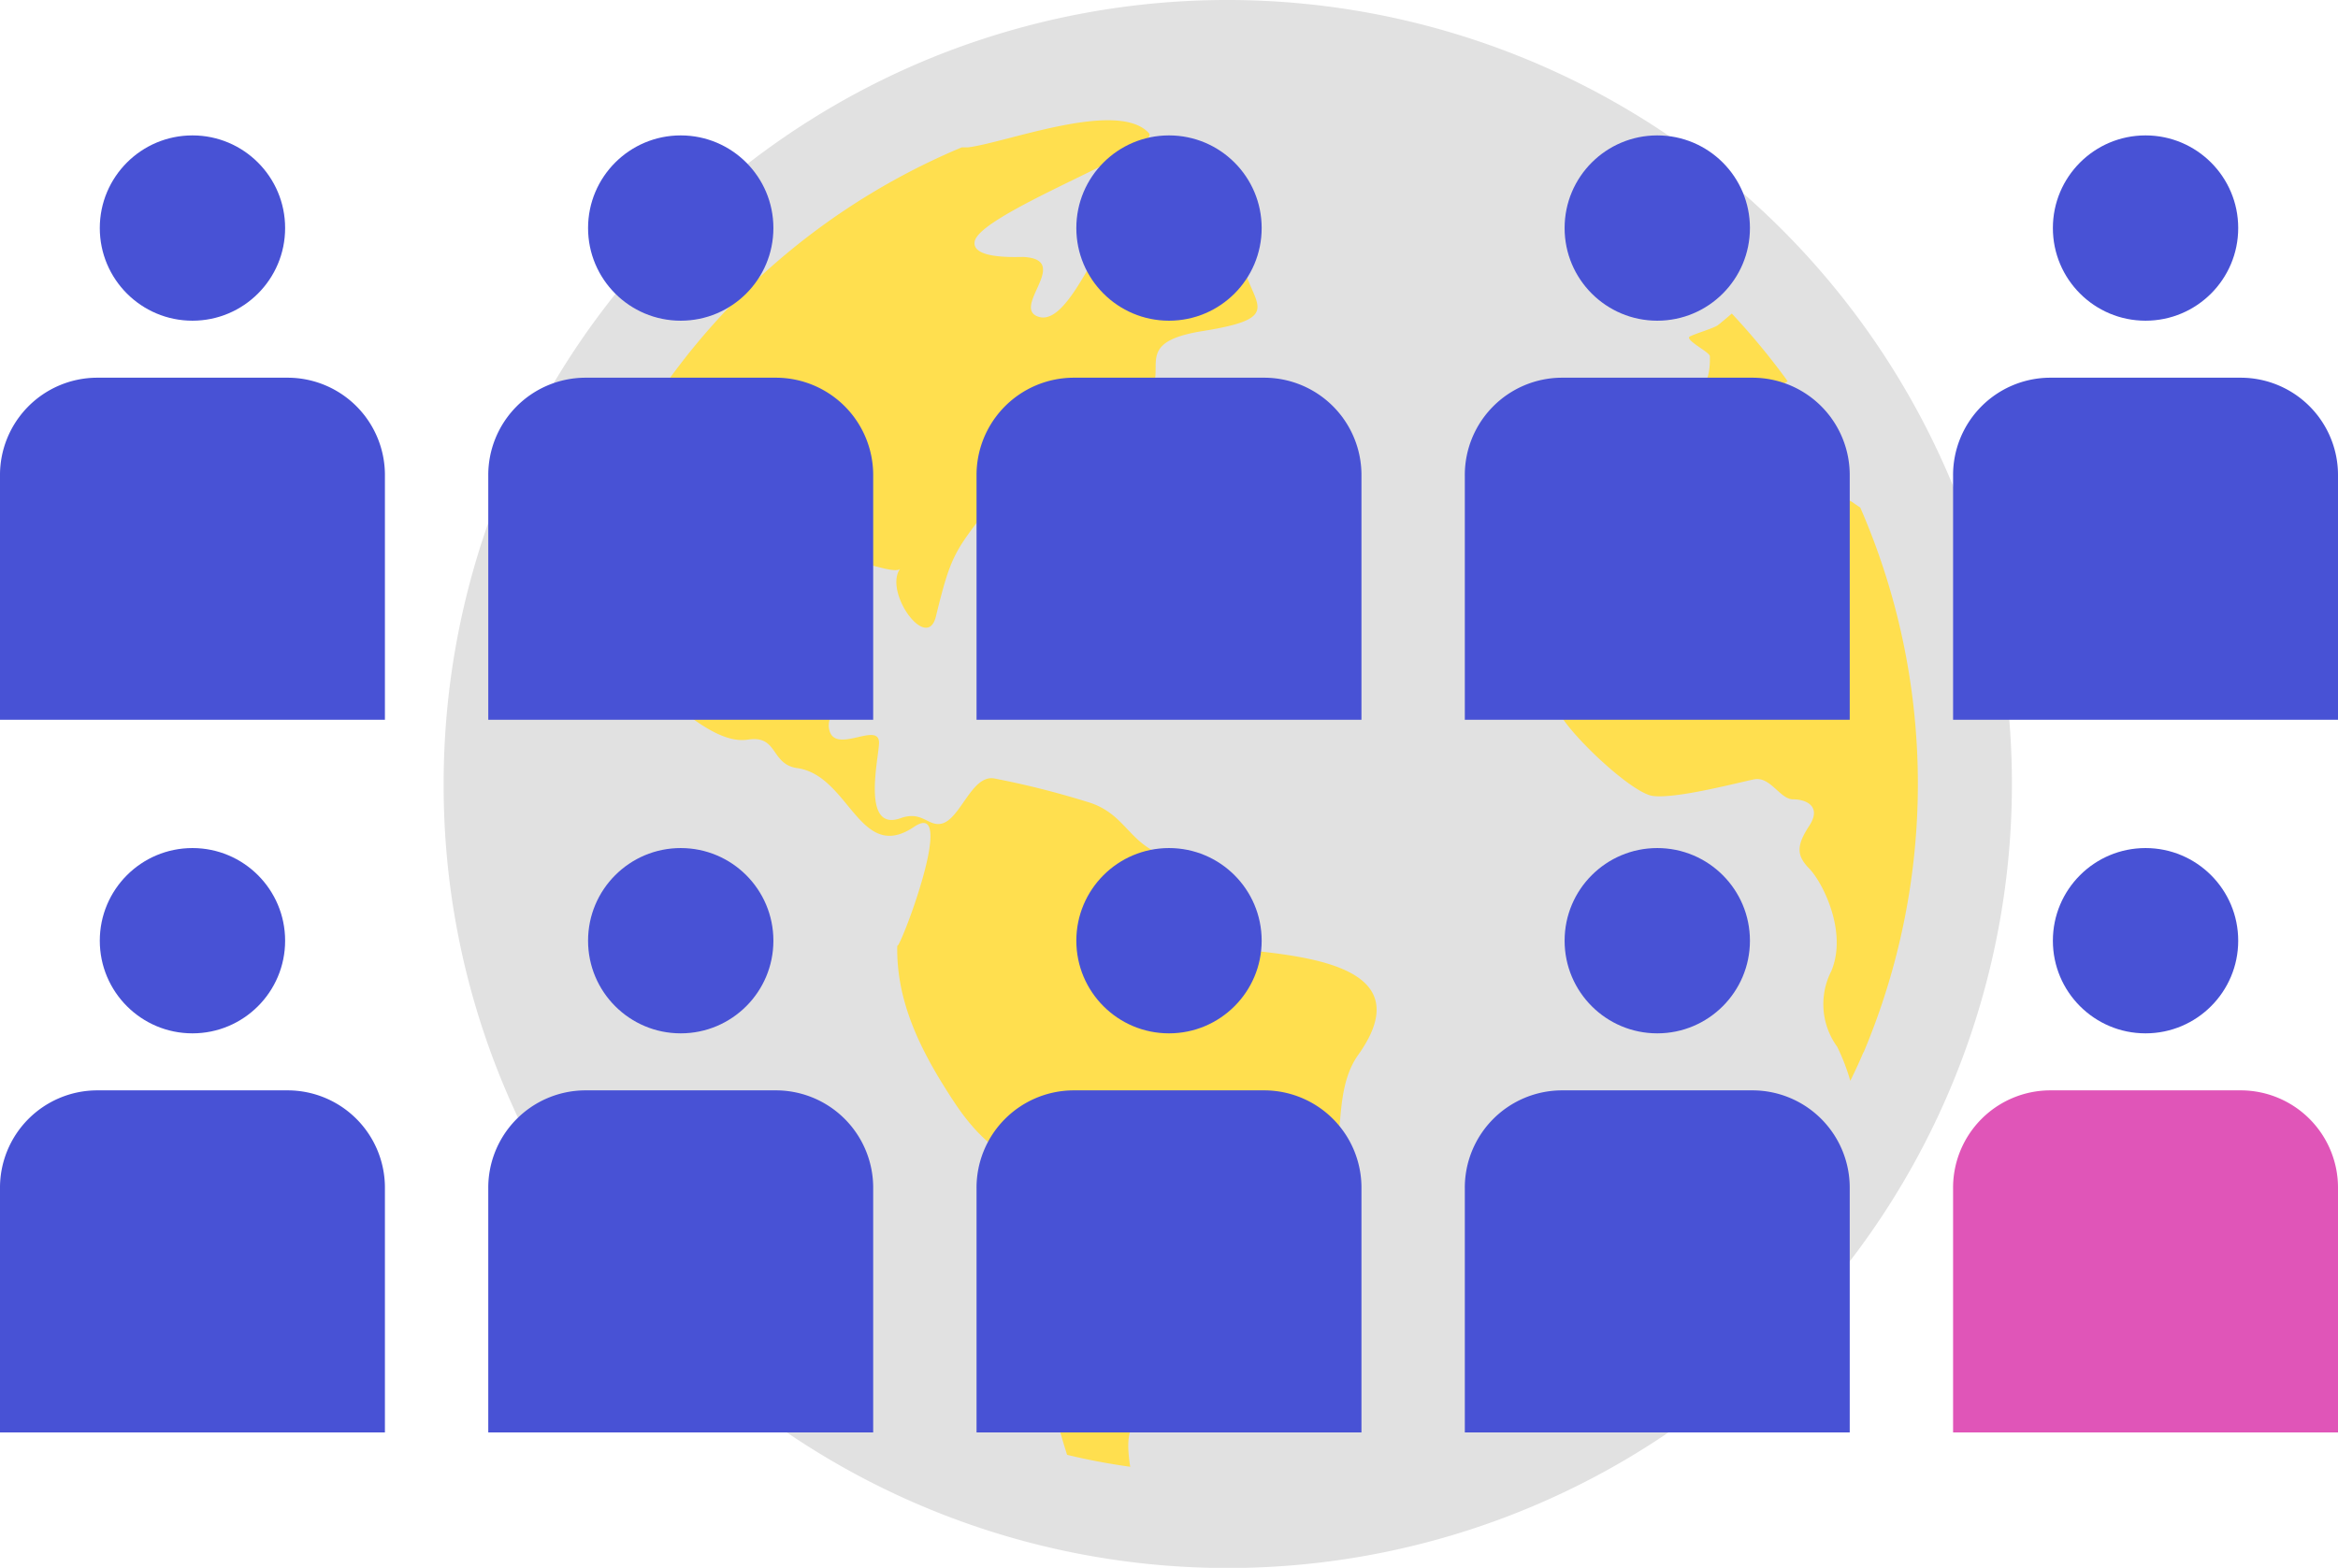
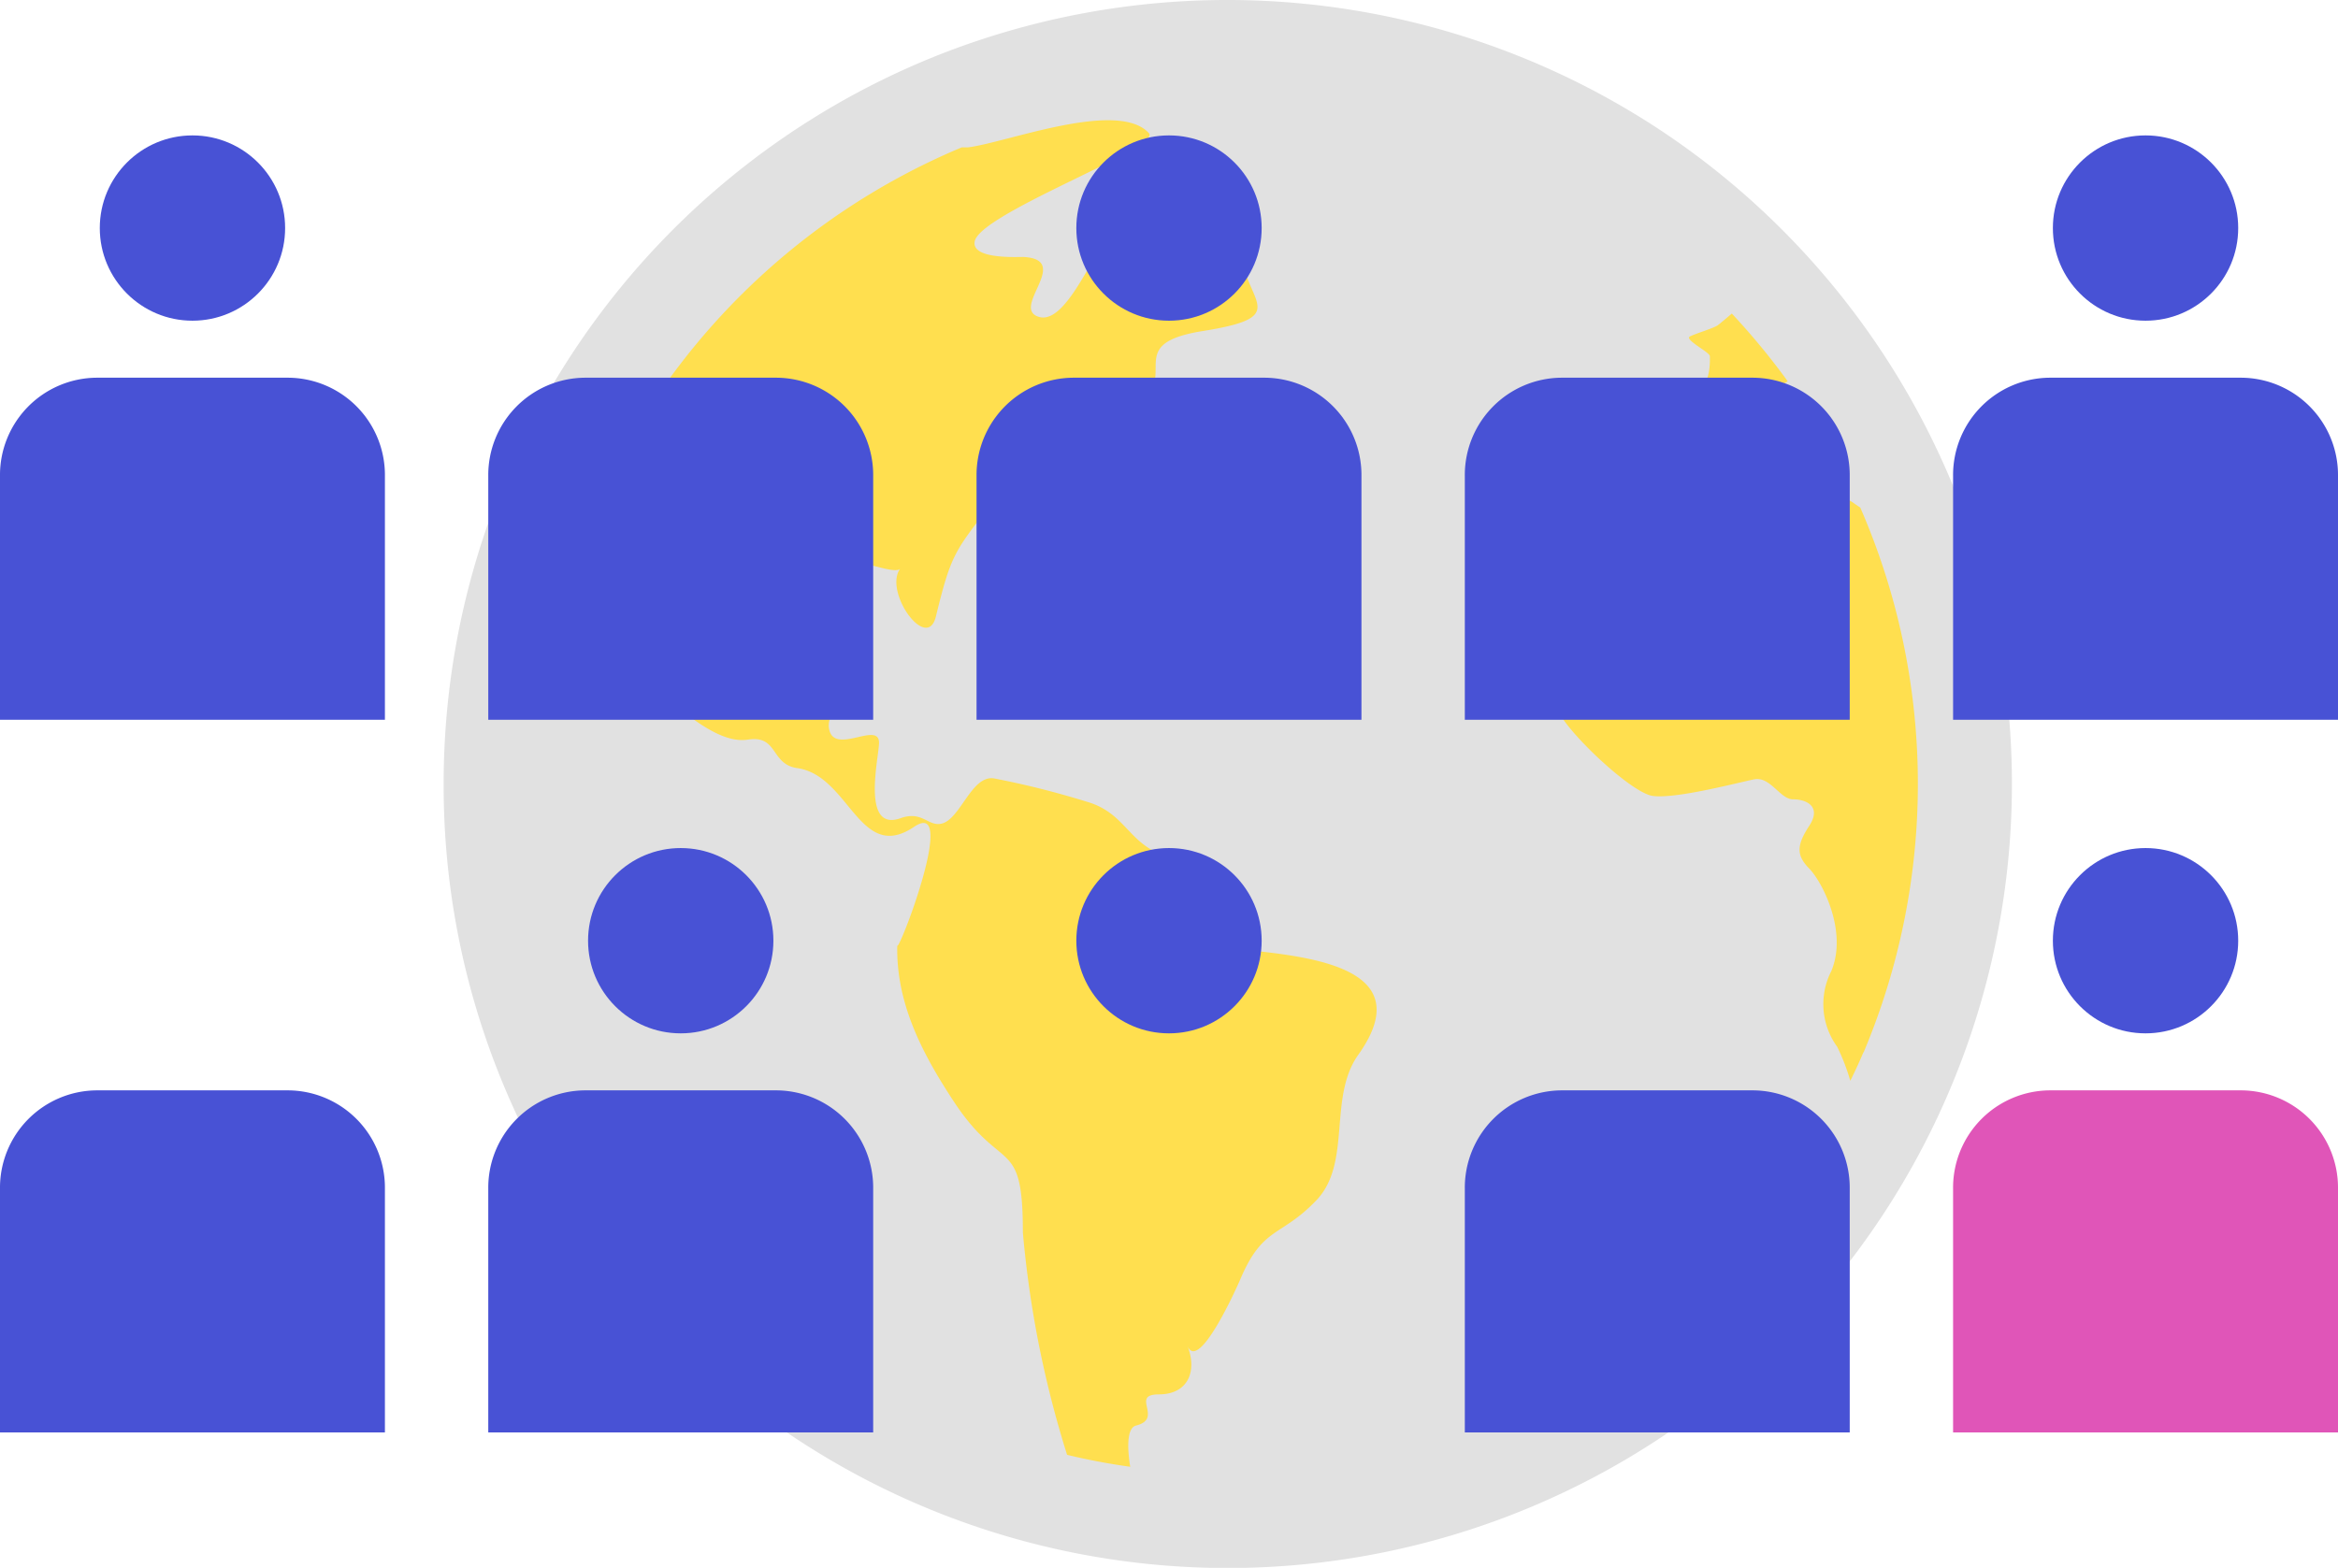
<svg xmlns="http://www.w3.org/2000/svg" width="164" height="110" viewBox="0 0 164 110">
  <defs>
    <style>
      .cls-1 {
        fill: #e1e1e1;
      }

      .cls-2 {
        fill: #ffdf4f;
      }

      .cls-3 {
        fill: #4852d5;
      }

      .cls-4 {
        fill: #e055b8;
      }
    </style>
  </defs>
  <g id="レイヤー_2" data-name="レイヤー 2">
    <g id="レイアウト">
      <g>
        <g>
          <path class="cls-1" d="M136.79,33.59A55.26,55.26,0,0,0,116.87,9.4,55.1,55.1,0,0,0,64.7,4.32,55,55,0,0,0,31.12,55a54.58,54.58,0,0,0,4.32,21.41A55,55,0,0,0,136.79,33.59Z" />
          <path class="cls-2" d="M95.28,74c-2.14,3-.44,7.59-2.94,10.21S88.59,86,87,89.76c-.2.47-2.93,6.61-3.71,4.66.71,1.76.06,3.41-2,3.41s.37,1.7-1.61,2.19c-.58.15-.65,1.35-.4,2.89-1.5-.21-3-.49-4.43-.84a73.13,73.13,0,0,1-3.1-15.6c0-6.75-1.41-4.09-4.72-9-2.25-3.39-4.19-7-4.09-11.15,0,.74,4.33-10.44,1.18-8.31-3.83,2.59-4.52-3.6-8.2-4.12-1.88-.27-1.33-2.33-3.45-2-1.91.31-4.11-1.66-5.56-2.72-.94-.68-2.71-10.53-4.16-10.5-2,0,1.58,6.86.84,7-.9.18-2.29-3.33-3.25-6.36.36-1.06.76-2.1,1.19-3.13A48.48,48.48,0,0,1,67.46,10.34c.14,0,.29,0,.43,0,2.68-.32,10.51-3.39,12.7-1,.92,1-11.84,5.61-12.22,7.6-.24,1.3,3.15,1.07,3.45,1.09,3.41.21-1,3.62,1.08,4.21,3.13.84,6.25-13.34,8.65-6.13,1,2.93,5.17-2.21,5.46,1.39.31,3.77,3.75,4.71-2.67,5.73-5.89.95-1.17,3.35-5,5.37-3.65,1.91-6.84,2.8-9.42,6.23-2.89,3.84-3.13,3.72-4.27,8.42-.62,2.55-3.7-1.74-2.5-3.36-.42.56-4.05-1.22-4.41-.3-.71,1.78-2.62.81-4.13,1.88-1.91,1.35-3.76,5.7-1.84,7.74,1.52,1.64,6.73-3.51,7-1.75.22,1.35-1.85,2.3-1.62,3.65.32,1.94,3.51-.56,3.51,1,0,1-1.29,6.31,1.52,5.29,1.52-.54,1.93.62,2.89.38,1.31-.34,2.08-3.4,3.64-3.17a61.12,61.12,0,0,1,6.56,1.65c3,.88,2.89,3.46,6.43,4s2.19,3.8,1.75,5.62C84.06,67.36,101.32,65.51,95.28,74Z" />
          <path class="cls-2" d="M115.4,27.06s3.21,0,3.89-.07.66-1.71.65-2-1.84-1.17-1.39-1.39,1.59-.55,1.93-.77c.15-.11.55-.45,1-.83a49.68,49.68,0,0,1,3.92,4.75,4.38,4.38,0,0,0-.62.47c-.44.45-1.81-.14-1.81-.14L121.14,29c-.29.68-.59,1.37-.88,2.06a14.6,14.6,0,0,1-3,1.12,4.15,4.15,0,0,1-2.66-1.07C114.41,30.73,115.4,27.05,115.4,27.06Z" />
          <path class="cls-2" d="M130.71,73.83c-.29.69-.6,1.36-.92,2a14.34,14.34,0,0,0-.92-2.39,5.08,5.08,0,0,1-.41-5.31c1.16-2.79-.64-6.26-1.55-7.19s-.9-1.62,0-3-.23-1.86-1.14-1.86-1.59-1.63-2.73-1.4-5.5,1.39-7.12,1.16-6.71-5.15-6.72-6.32.21-5.61.68-6.31,3-3.87,3.9-5.26,2.27-3.22,3.42-3.45,6.39-1.09,8-1.53,1.36.41,1.83,1.34l.9.12a6.12,6.12,0,0,1,2.05.83c.16.12.33.23.51.35a48.53,48.53,0,0,1,.24,38.21Z" />
        </g>
        <g>
          <g>
            <g>
              <path class="cls-3" d="M27,50.5V33.4a6.83,6.83,0,0,0-6.75-6.9H6.75A6.83,6.83,0,0,0,0,33.4V50.5Z" />
              <circle class="cls-3" cx="13.5" cy="16" r="6.5" />
            </g>
            <g>
              <path class="cls-3" d="M61.25,50.5V33.4a6.83,6.83,0,0,0-6.75-6.9H41a6.83,6.83,0,0,0-6.75,6.9V50.5Z" />
-               <circle class="cls-3" cx="47.75" cy="16" r="6.5" />
            </g>
            <g>
              <path class="cls-3" d="M95.5,50.5V33.4a6.83,6.83,0,0,0-6.75-6.9H75.25a6.83,6.83,0,0,0-6.75,6.9V50.5Z" />
              <circle class="cls-3" cx="82" cy="16" r="6.5" />
            </g>
            <g>
              <path class="cls-3" d="M129.75,50.5V33.4A6.83,6.83,0,0,0,123,26.5H109.5a6.83,6.83,0,0,0-6.75,6.9V50.5Z" />
-               <circle class="cls-3" cx="116.25" cy="16" r="6.5" />
            </g>
            <g>
              <path class="cls-3" d="M164,50.5V33.4a6.83,6.83,0,0,0-6.75-6.9h-13.5A6.83,6.83,0,0,0,137,33.4V50.5Z" />
              <circle class="cls-3" cx="150.5" cy="16" r="6.5" />
            </g>
          </g>
          <g>
            <g>
              <path class="cls-3" d="M27,100.5V83.4a6.83,6.83,0,0,0-6.75-6.9H6.75A6.83,6.83,0,0,0,0,83.4v17.1Z" />
-               <circle class="cls-3" cx="13.5" cy="66" r="6.5" />
            </g>
            <g>
              <path class="cls-3" d="M61.25,100.5V83.4a6.83,6.83,0,0,0-6.75-6.9H41a6.83,6.83,0,0,0-6.75,6.9v17.1Z" />
              <circle class="cls-3" cx="47.75" cy="66" r="6.5" />
            </g>
            <g>
-               <path class="cls-3" d="M95.5,100.5V83.4a6.83,6.83,0,0,0-6.75-6.9H75.25a6.83,6.83,0,0,0-6.75,6.9v17.1Z" />
              <circle class="cls-3" cx="82" cy="66" r="6.5" />
            </g>
            <g>
              <path class="cls-3" d="M129.75,100.5V83.4A6.83,6.83,0,0,0,123,76.5H109.5a6.83,6.83,0,0,0-6.75,6.9v17.1Z" />
-               <circle class="cls-3" cx="116.25" cy="66" r="6.5" />
            </g>
            <g>
              <path class="cls-4" d="M164,100.5V83.4a6.83,6.83,0,0,0-6.75-6.9h-13.5A6.83,6.83,0,0,0,137,83.4v17.1Z" />
              <circle class="cls-3" cx="150.5" cy="66" r="6.5" />
            </g>
          </g>
        </g>
      </g>
    </g>
  </g>
</svg>